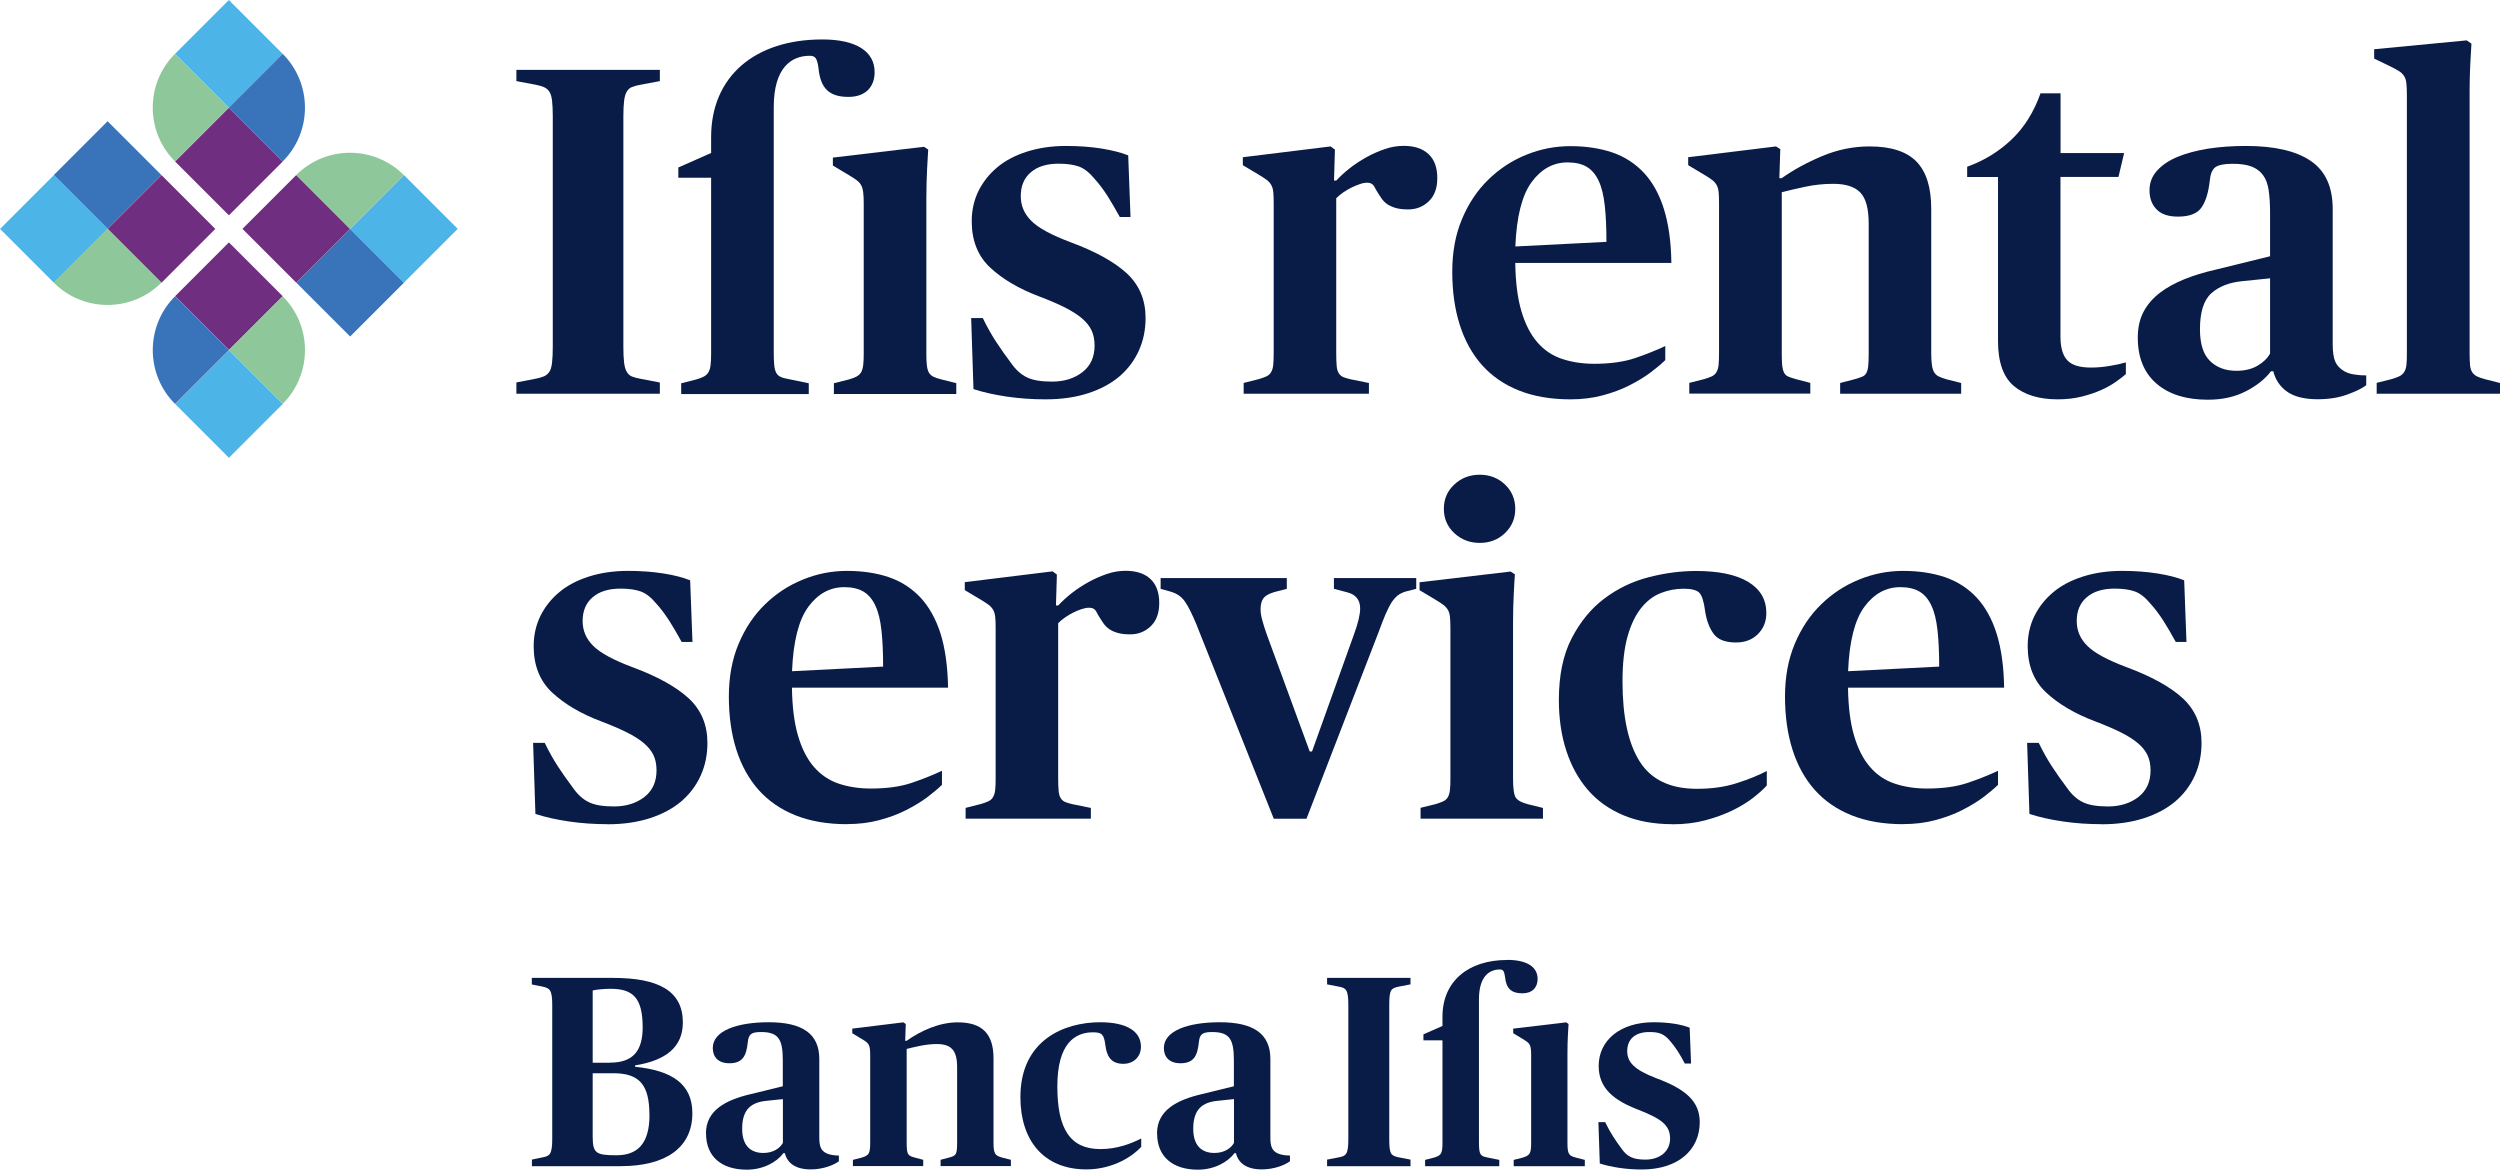
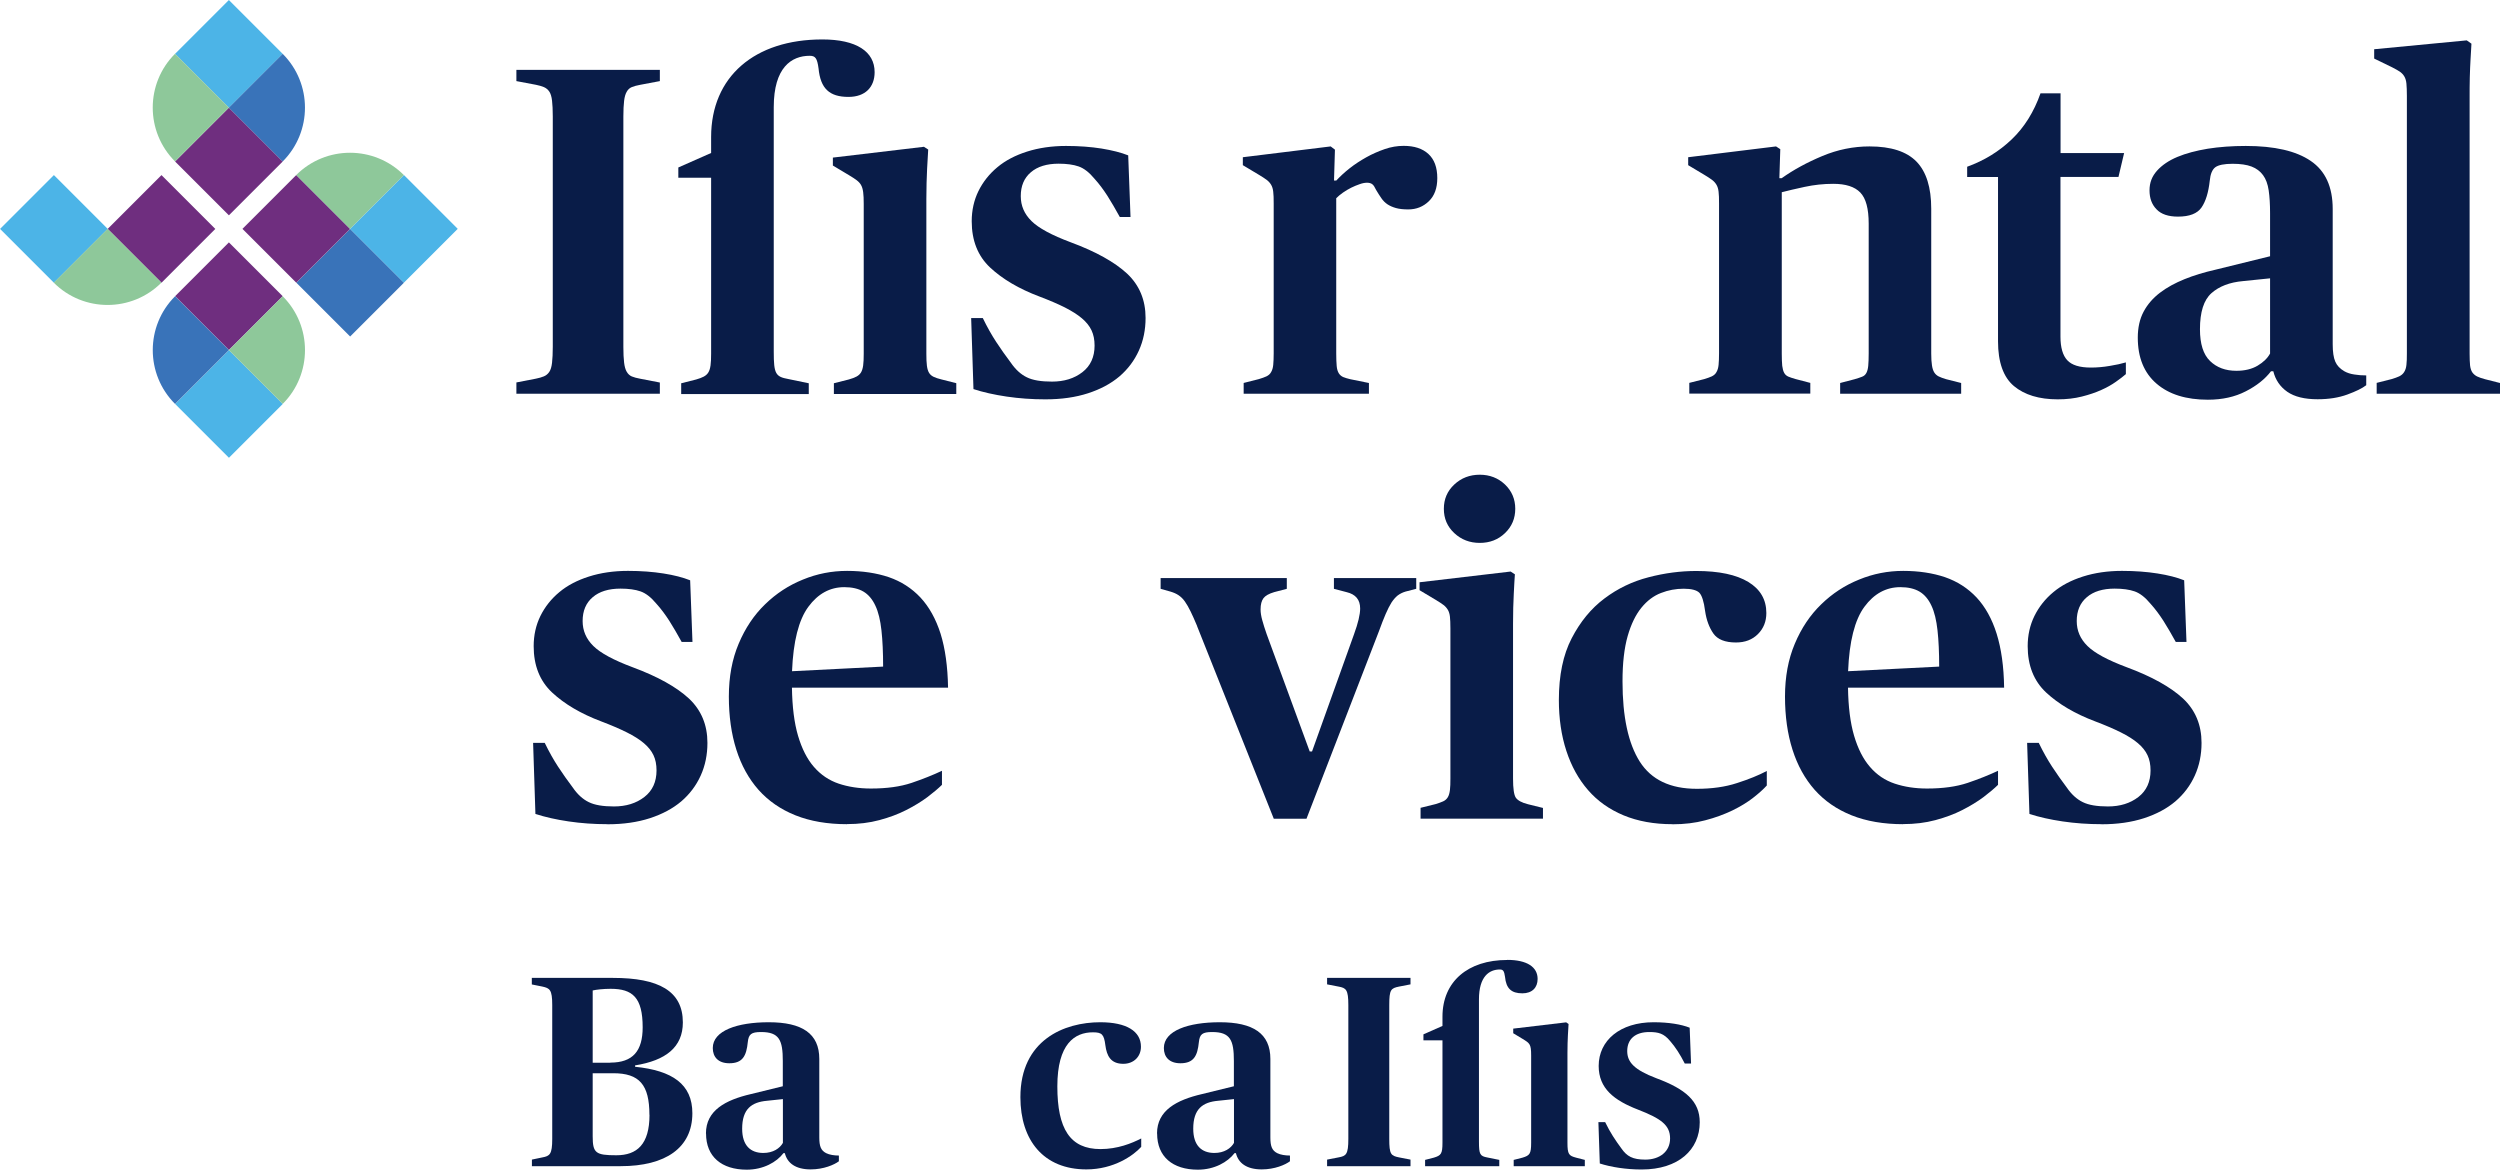
<svg xmlns="http://www.w3.org/2000/svg" id="Livello_1" viewBox="0 0 270.63 126.61">
  <defs>
    <style>.cls-1{fill:#4cb4e7;}.cls-1,.cls-2,.cls-3,.cls-4,.cls-5{stroke-width:0px;}.cls-2{fill:#6f2e7f;}.cls-3{fill:#3973b9;}.cls-4{fill:#091c48;}.cls-5{fill:#8ec89a;}</style>
  </defs>
  <path class="cls-4" d="m55.9,41.4l2.12-.41c.34-.07.63-.15.86-.25.24-.1.43-.26.58-.48.15-.22.25-.55.3-.99.05-.44.08-1.01.08-1.72V12.62c0-.71-.03-1.29-.08-1.72-.05-.44-.15-.77-.3-.99-.15-.22-.35-.38-.58-.48-.24-.1-.52-.18-.86-.25l-2.12-.4v-1.22h15.53v1.22l-2.12.4c-.38.07-.68.15-.92.25-.24.1-.42.27-.55.51-.14.24-.23.56-.28.98-.05.42-.08.99-.08,1.7v24.94c0,.71.03,1.28.08,1.69.05.42.14.75.28.99.14.24.32.41.55.51.24.1.54.18.92.25l2.12.41v1.21h-15.53v-1.21Z" />
  <path class="cls-4" d="m113.17,43.23c-1.45,0-2.85-.1-4.2-.3-1.35-.2-2.55-.47-3.59-.81l-.25-7.69h1.26c.47.97.95,1.82,1.44,2.57.49.75,1.02,1.5,1.6,2.27.5.73,1.08,1.26,1.72,1.57.64.32,1.55.47,2.73.47,1.31,0,2.41-.34,3.29-1.02.88-.68,1.32-1.64,1.32-2.88,0-.64-.11-1.18-.33-1.65-.22-.47-.57-.9-1.04-1.3-.47-.4-1.09-.79-1.85-1.18-.76-.38-1.67-.77-2.75-1.18-2.23-.84-4-1.89-5.34-3.14-1.33-1.25-1.99-2.92-1.99-5.01,0-1.18.24-2.27.73-3.27.49-.99,1.17-1.85,2.05-2.58.87-.73,1.95-1.29,3.21-1.69,1.26-.4,2.67-.61,4.22-.61,1.42,0,2.7.1,3.84.28,1.15.19,2.11.43,2.89.74l.25,6.67h-1.16c-.47-.86-.92-1.62-1.34-2.29-.43-.66-.88-1.28-1.39-1.84-.58-.7-1.15-1.14-1.72-1.34-.57-.2-1.3-.3-2.17-.3-1.28,0-2.29.31-3.01.93-.73.62-1.09,1.48-1.09,2.58,0,1.04.38,1.93,1.16,2.7.78.77,2.19,1.53,4.25,2.3,2.73,1.01,4.76,2.15,6.1,3.39,1.33,1.25,2,2.85,2,4.8,0,1.28-.24,2.46-.73,3.54-.49,1.08-1.19,2.01-2.1,2.79-.91.77-2.04,1.38-3.39,1.82-1.35.44-2.89.66-4.6.66" />
  <path class="cls-4" d="m134.65,41.45l1.62-.41c.34-.1.61-.2.83-.3.22-.11.39-.25.5-.46.12-.2.2-.46.23-.78.03-.32.05-.73.05-1.24v-16.24c0-.54-.01-.96-.05-1.26-.03-.3-.11-.56-.23-.76-.12-.2-.28-.38-.48-.53-.2-.15-.48-.33-.81-.53l-1.77-1.06v-.86l9.51-1.17.46.35-.1,3.34h.25c.41-.44.88-.88,1.44-1.32.56-.44,1.16-.83,1.8-1.19.64-.36,1.31-.65,2-.89.69-.24,1.37-.35,2.05-.35,1.15,0,2.04.29,2.68.88.64.59.96,1.46.96,2.61,0,1.08-.3,1.91-.91,2.5-.61.59-1.35.89-2.23.89-.54,0-.99-.05-1.34-.15-.35-.1-.65-.23-.91-.4-.25-.17-.48-.39-.66-.66-.19-.27-.38-.57-.58-.91-.14-.3-.27-.51-.41-.61-.13-.1-.32-.16-.56-.16s-.51.05-.81.16c-.3.1-.6.23-.91.38-.3.15-.6.33-.89.53-.29.2-.53.41-.73.61v16.79c0,.57.02,1.03.05,1.37.03.34.11.6.23.79.12.19.28.32.48.41.2.08.46.16.76.23l2.02.41v1.16h-13.56v-1.16Z" />
-   <path class="cls-4" d="m170.01,43.23c-2.13,0-3.99-.32-5.59-.96-1.6-.64-2.93-1.56-4-2.76-1.06-1.2-1.86-2.65-2.4-4.35-.54-1.71-.81-3.62-.81-5.75s.35-4.03,1.06-5.71c.71-1.69,1.66-3.11,2.86-4.27,1.2-1.17,2.56-2.06,4.1-2.68,1.53-.62,3.12-.93,4.78-.93s3.19.23,4.52.68c1.33.46,2.47,1.19,3.42,2.2.94,1.01,1.67,2.32,2.17,3.92.5,1.6.78,3.55.81,5.84h-16.9c.03,2.08.25,3.82.66,5.21.41,1.39.98,2.52,1.72,3.37.74.86,1.63,1.46,2.68,1.81s2.21.53,3.49.53c1.72,0,3.18-.2,4.4-.61,1.21-.41,2.31-.85,3.29-1.31v1.52c-.41.4-.94.85-1.59,1.34-.66.49-1.42.95-2.28,1.39-.86.44-1.83.8-2.91,1.09-1.08.29-2.24.43-3.49.43m-.3-25.65c-1.55,0-2.85.71-3.89,2.12-1.05,1.42-1.64,3.75-1.77,6.98l9.86-.5c0-1.52-.06-2.83-.18-3.92-.12-1.09-.33-1.99-.66-2.68-.32-.69-.75-1.2-1.29-1.52-.54-.32-1.24-.48-2.08-.48" />
  <path class="cls-4" d="m182.86,41.45l1.62-.41c.34-.1.61-.2.83-.3.22-.11.39-.25.5-.46.12-.2.2-.46.23-.78.03-.32.05-.73.05-1.24v-16.24c0-.54-.01-.96-.05-1.26-.03-.3-.11-.56-.23-.76-.12-.2-.28-.38-.48-.53-.2-.15-.48-.33-.81-.53l-1.77-1.06v-.86l9.51-1.17.46.3-.1,3.14h.25c1.28-.91,2.75-1.71,4.4-2.4,1.65-.69,3.35-1.04,5.11-1.04,2.33,0,4.02.55,5.09,1.65,1.06,1.1,1.59,2.79,1.59,5.09v15.68c0,.54.03.97.08,1.29.05.32.13.57.25.76.12.19.28.33.48.43.2.1.47.2.81.3l1.62.41v1.16h-13.1v-1.16l1.57-.41c.34-.1.61-.19.81-.27.21-.08.36-.22.46-.41.1-.19.17-.44.2-.76.03-.32.05-.77.05-1.34v-14.06c0-1.62-.3-2.74-.91-3.37-.61-.63-1.58-.94-2.93-.94-1.05,0-2.07.11-3.09.33-1.01.22-1.84.41-2.48.58v17.45c0,.57.02,1.02.05,1.34.04.32.11.58.21.76.1.19.25.32.45.41.2.08.47.18.81.27l1.57.41v1.16h-13.1v-1.16Z" />
  <path class="cls-4" d="m222.77,43.23c-2.03,0-3.61-.48-4.76-1.44-1.14-.96-1.72-2.58-1.72-4.84v-17.79h-3.34v-1.11c1.85-.67,3.46-1.66,4.83-2.97,1.37-1.31,2.4-2.97,3.11-4.98h2.17v6.47h6.88l-.61,2.58h-6.28v17.29c0,1.18.25,2.04.74,2.56.49.53,1.34.79,2.55.79.67,0,1.36-.06,2.05-.18.69-.11,1.27-.24,1.74-.38v1.27c-.27.24-.63.51-1.08.83-.45.32-.98.62-1.59.89-.6.27-1.3.51-2.1.71-.79.2-1.66.3-2.6.3" />
  <path class="cls-4" d="m239.01,43.27c-2.36,0-4.22-.58-5.56-1.74-1.35-1.16-2.03-2.82-2.03-4.98,0-1.08.21-2.02.63-2.81.42-.79,1.01-1.47,1.77-2.05.76-.58,1.65-1.06,2.66-1.47,1.01-.41,2.11-.74,3.29-1.01l5.97-1.47v-4.65c0-.97-.05-1.8-.15-2.48-.1-.68-.3-1.23-.61-1.65-.31-.42-.72-.73-1.24-.93-.52-.2-1.21-.3-2.05-.3-.91,0-1.54.13-1.87.37-.34.25-.54.74-.61,1.47-.14,1.26-.43,2.22-.89,2.89-.46.66-1.3.99-2.55.99-1.04,0-1.82-.26-2.32-.79-.51-.52-.76-1.2-.76-2.05s.27-1.52.81-2.13c.54-.6,1.27-1.1,2.2-1.49.93-.39,2.03-.68,3.29-.89,1.27-.2,2.63-.3,4.12-.3,3.11,0,5.45.54,7.03,1.62,1.59,1.08,2.38,2.81,2.38,5.21v14.62c0,.84.09,1.47.28,1.9.18.42.51.77.98,1.04.3.17.66.29,1.08.35.42.07.85.1,1.29.1v1.06c-.44.34-1.12.67-2.05,1.01-.93.34-1.99.51-3.21.51-1.42,0-2.51-.27-3.29-.81-.77-.54-1.28-1.28-1.51-2.22h-.25c-.64.84-1.55,1.57-2.73,2.17-1.18.61-2.55.91-4.1.91m3.09-3.13c.91,0,1.68-.19,2.3-.56.62-.37,1.07-.81,1.34-1.31v-8.14l-2.93.3c-1.45.13-2.59.57-3.42,1.31-.83.74-1.24,2.04-1.24,3.9,0,1.59.36,2.73,1.09,3.44.73.71,1.68,1.06,2.86,1.06" />
  <path class="cls-4" d="m257.27,41.45l1.62-.41c.34-.1.61-.2.83-.3.22-.11.4-.25.53-.46.13-.2.22-.46.25-.78.04-.32.05-.73.05-1.24V10.39c0-.57-.02-1.02-.05-1.34-.03-.32-.11-.58-.23-.78-.12-.2-.28-.37-.48-.51-.2-.14-.47-.28-.81-.46l-1.97-.96v-1.01l10.02-.96.51.36c-.03.54-.07,1.11-.1,1.72-.03.54-.06,1.18-.08,1.92-.02.75-.02,1.54-.02,2.38v27.52c0,.54.02.97.05,1.29.04.32.12.57.25.76.14.19.31.33.51.43.2.1.49.2.86.3l1.62.41v1.16h-13.35v-1.16Z" />
  <path class="cls-4" d="m65.75,89.22c-1.45,0-2.85-.1-4.2-.3-1.35-.2-2.55-.47-3.59-.81l-.25-7.69h1.26c.47.97.95,1.82,1.44,2.57.49.75,1.02,1.5,1.6,2.27.5.73,1.08,1.26,1.72,1.57.64.32,1.55.47,2.73.47,1.31,0,2.41-.34,3.29-1.02.88-.68,1.32-1.64,1.32-2.88,0-.64-.11-1.19-.33-1.65-.22-.47-.57-.9-1.04-1.3-.47-.4-1.09-.79-1.85-1.17-.76-.38-1.67-.77-2.75-1.18-2.23-.84-4-1.89-5.34-3.14-1.33-1.25-1.99-2.92-1.99-5.01,0-1.18.24-2.27.73-3.27.49-.99,1.17-1.85,2.05-2.58.87-.73,1.95-1.29,3.21-1.69,1.26-.4,2.67-.61,4.22-.61,1.42,0,2.7.1,3.84.28,1.15.18,2.11.43,2.89.74l.25,6.67h-1.17c-.47-.86-.92-1.62-1.34-2.29-.43-.66-.88-1.28-1.39-1.84-.58-.7-1.15-1.14-1.72-1.34-.57-.2-1.3-.3-2.17-.3-1.28,0-2.29.31-3.01.93-.73.62-1.09,1.48-1.09,2.58,0,1.04.38,1.93,1.16,2.7.78.77,2.19,1.53,4.25,2.3,2.73,1.01,4.76,2.15,6.1,3.39,1.33,1.25,2,2.85,2,4.8,0,1.28-.24,2.46-.73,3.54-.49,1.08-1.19,2.01-2.1,2.79-.91.77-2.04,1.38-3.39,1.82-1.35.44-2.89.66-4.6.66" />
  <path class="cls-4" d="m91.7,89.22c-2.13,0-3.99-.32-5.59-.96-1.6-.64-2.93-1.56-4-2.76-1.06-1.2-1.86-2.65-2.4-4.35-.54-1.7-.81-3.62-.81-5.75s.35-4.03,1.06-5.71c.71-1.69,1.66-3.11,2.86-4.27,1.2-1.17,2.56-2.06,4.1-2.68,1.53-.63,3.12-.94,4.78-.94s3.19.23,4.52.68c1.33.46,2.47,1.19,3.42,2.2.94,1.01,1.67,2.32,2.18,3.92.5,1.6.77,3.55.81,5.84h-16.9c.03,2.08.25,3.82.66,5.21.41,1.39.98,2.52,1.72,3.37.75.86,1.64,1.46,2.68,1.81s2.21.53,3.49.53c1.72,0,3.18-.2,4.4-.61,1.21-.41,2.31-.85,3.29-1.31v1.52c-.41.4-.94.85-1.59,1.34-.66.49-1.42.95-2.28,1.39-.86.44-1.83.8-2.91,1.09-1.08.29-2.24.43-3.49.43m-.3-25.65c-1.55,0-2.85.71-3.89,2.12-1.05,1.42-1.64,3.75-1.77,6.98l9.86-.5c0-1.52-.06-2.83-.18-3.92-.12-1.09-.33-1.99-.66-2.68-.32-.69-.75-1.2-1.29-1.52-.54-.32-1.24-.48-2.08-.48" />
-   <path class="cls-4" d="m104.55,87.45l1.62-.41c.34-.1.61-.2.83-.3.22-.11.39-.25.5-.46.12-.2.2-.46.23-.78.04-.32.05-.73.05-1.24v-16.24c0-.54-.01-.96-.05-1.26-.03-.3-.11-.56-.23-.76-.12-.2-.28-.38-.48-.53-.2-.15-.48-.33-.81-.53l-1.77-1.06v-.86l9.51-1.17.46.35-.1,3.34h.25c.41-.44.88-.88,1.44-1.32.56-.44,1.16-.83,1.8-1.19.64-.36,1.31-.65,2-.89.69-.24,1.37-.35,2.05-.35,1.15,0,2.04.29,2.68.88.64.59.96,1.46.96,2.61,0,1.08-.3,1.91-.91,2.5-.61.59-1.35.89-2.23.89-.54,0-.99-.05-1.34-.15-.35-.1-.65-.23-.91-.4-.25-.17-.48-.39-.66-.66-.19-.27-.38-.57-.58-.91-.14-.3-.27-.51-.41-.61-.14-.1-.32-.15-.56-.15s-.51.05-.81.15c-.3.1-.61.23-.91.38-.3.15-.6.33-.89.53-.29.2-.53.41-.73.61v16.79c0,.57.02,1.03.05,1.37.03.34.11.6.23.79.12.19.28.32.48.41.2.08.46.16.76.23l2.02.41v1.16h-13.56v-1.16Z" />
  <path class="cls-4" d="m129.59,67.77c-.27-.64-.5-1.17-.71-1.59-.2-.42-.41-.77-.61-1.06-.2-.29-.43-.51-.68-.68-.25-.17-.55-.3-.89-.4l-1.06-.3v-1.16h13.66v1.16l-1.37.36c-.57.17-.96.39-1.16.66-.2.27-.31.67-.31,1.21,0,.34.06.73.18,1.16.12.44.28.95.48,1.52l4.66,12.7h.25l4.55-12.7c.44-1.21.66-2.14.66-2.78,0-.95-.49-1.54-1.47-1.77l-1.37-.36v-1.16h8.91v1.16l-1.16.3c-.34.1-.62.25-.86.43-.23.19-.45.44-.66.76-.2.32-.41.73-.63,1.24-.22.5-.46,1.13-.73,1.87l-7.84,20.29h-3.54l-8.3-20.84Z" />
  <path class="cls-4" d="m153.77,87.45l1.62-.4c.33-.1.61-.2.83-.3.22-.1.39-.25.51-.45s.19-.46.23-.79c.04-.32.05-.74.05-1.24v-16.24c0-.54-.02-.96-.05-1.26-.03-.3-.11-.56-.23-.76-.12-.2-.28-.38-.48-.53-.2-.15-.47-.33-.81-.53l-1.77-1.06v-.86l9.86-1.16.46.3c-.03.47-.08,1.17-.12,2.1-.05.93-.08,2.02-.08,3.27v16.74c0,1.08.1,1.77.3,2.07.21.3.64.54,1.32.71l1.62.4v1.16h-13.25v-1.16Zm6.42-28.68c-1.08,0-2-.35-2.76-1.06-.76-.71-1.13-1.58-1.13-2.63s.37-1.92,1.13-2.63c.76-.71,1.68-1.06,2.76-1.06s1.99.36,2.73,1.06c.74.71,1.11,1.59,1.11,2.63s-.37,1.92-1.11,2.63c-.74.71-1.65,1.06-2.73,1.06" />
  <path class="cls-4" d="m181.04,89.22c-1.99,0-3.75-.32-5.29-.96-1.53-.64-2.82-1.55-3.84-2.73-1.03-1.18-1.81-2.6-2.35-4.25-.54-1.65-.81-3.49-.81-5.51,0-2.66.46-4.89,1.39-6.68.93-1.79,2.1-3.22,3.54-4.3,1.43-1.08,3.03-1.85,4.78-2.3,1.76-.46,3.47-.68,5.16-.68,2.46,0,4.34.4,5.64,1.19,1.3.79,1.95,1.91,1.95,3.36,0,.91-.3,1.67-.91,2.28-.61.61-1.4.91-2.38.91-1.18,0-2-.33-2.45-.98-.45-.65-.75-1.46-.89-2.43-.13-1.03-.35-1.7-.63-1.98-.29-.28-.85-.43-1.69-.43s-1.66.15-2.45.46c-.79.3-1.5.83-2.12,1.59-.62.76-1.12,1.78-1.49,3.07-.37,1.29-.56,2.93-.56,4.91,0,3.83.62,6.72,1.87,8.69,1.25,1.96,3.3,2.94,6.17,2.94,1.62,0,3.07-.2,4.35-.62,1.28-.41,2.36-.85,3.23-1.31v1.57c-.37.41-.86.85-1.49,1.34-.63.49-1.37.94-2.25,1.37-.88.42-1.85.78-2.93,1.06-1.08.29-2.26.43-3.54.43" />
  <path class="cls-4" d="m206.03,89.22c-2.13,0-3.99-.32-5.59-.96-1.6-.64-2.93-1.56-4-2.76-1.06-1.2-1.86-2.65-2.4-4.35-.54-1.7-.81-3.62-.81-5.75s.35-4.03,1.06-5.71c.71-1.69,1.66-3.11,2.86-4.27,1.2-1.17,2.56-2.06,4.1-2.68,1.53-.63,3.12-.94,4.78-.94s3.19.23,4.52.68c1.33.46,2.47,1.19,3.42,2.2.94,1.01,1.67,2.32,2.17,3.92.5,1.6.78,3.55.81,5.84h-16.9c.03,2.08.25,3.82.66,5.21.41,1.39.98,2.52,1.72,3.37.74.86,1.63,1.46,2.68,1.81s2.21.53,3.49.53c1.72,0,3.18-.2,4.4-.61,1.21-.41,2.31-.85,3.29-1.31v1.52c-.41.4-.94.85-1.59,1.34-.66.49-1.42.95-2.28,1.39-.86.44-1.83.8-2.91,1.09-1.08.29-2.24.43-3.49.43m-.3-25.65c-1.55,0-2.85.71-3.89,2.12-1.05,1.42-1.64,3.75-1.77,6.98l9.86-.5c0-1.52-.06-2.83-.18-3.92-.12-1.09-.33-1.99-.66-2.68-.32-.69-.75-1.2-1.29-1.52-.54-.32-1.24-.48-2.08-.48" />
  <path class="cls-4" d="m227.48,89.22c-1.45,0-2.85-.1-4.2-.3-1.35-.2-2.55-.47-3.59-.81l-.25-7.69h1.26c.47.97.95,1.82,1.44,2.57.49.75,1.02,1.5,1.6,2.27.5.73,1.08,1.26,1.72,1.57.64.32,1.55.47,2.73.47,1.31,0,2.41-.34,3.29-1.02.88-.68,1.32-1.64,1.32-2.88,0-.64-.11-1.19-.33-1.65-.22-.47-.57-.9-1.04-1.3-.47-.4-1.09-.79-1.85-1.17-.76-.38-1.67-.77-2.75-1.18-2.23-.84-4-1.89-5.34-3.14-1.33-1.25-1.99-2.92-1.99-5.01,0-1.18.24-2.27.73-3.27.49-.99,1.17-1.85,2.05-2.58.87-.73,1.95-1.29,3.21-1.69,1.26-.4,2.67-.61,4.22-.61,1.42,0,2.7.1,3.84.28,1.15.18,2.11.43,2.89.74l.25,6.67h-1.16c-.47-.86-.92-1.62-1.34-2.29-.43-.66-.88-1.28-1.39-1.84-.58-.7-1.15-1.14-1.72-1.34-.57-.2-1.3-.3-2.17-.3-1.28,0-2.29.31-3.01.93-.73.62-1.09,1.48-1.09,2.58,0,1.04.38,1.93,1.16,2.7.78.77,2.19,1.53,4.25,2.3,2.73,1.01,4.76,2.15,6.1,3.39,1.33,1.25,2,2.85,2,4.8,0,1.28-.24,2.46-.73,3.54-.49,1.08-1.19,2.01-2.1,2.79-.91.77-2.04,1.38-3.39,1.82-1.35.44-2.89.66-4.6.66" />
  <path class="cls-4" d="m90.26,41.49l1.62-.41c1.37-.4,1.62-.7,1.62-2.78v-16.23c0-2.13-.25-2.28-1.57-3.09l-1.77-1.06v-.86l9.86-1.17.46.3c-.05.91-.2,2.88-.2,5.36v16.74c0,2.18.25,2.43,1.62,2.78l1.62.41v1.17h-13.25v-1.17Z" />
  <path class="cls-4" d="m89.01,4.27c-7.29,0-12.03,4-12.03,10.57v1.72l-3.55,1.57v1.11h3.55v19.06c0,2.07-.26,2.38-1.62,2.78l-1.62.41v1.17h13.81v-1.17l-2.22-.46c-1.37-.25-1.57-.55-1.57-2.93V11.6c0-4.3,1.92-5.56,3.89-5.56.61,0,.81.25.96,1.37.21,2.17,1.17,3.08,3.24,3.08,1.82,0,2.83-1.06,2.83-2.68,0-2.23-1.97-3.54-5.66-3.54" />
  <path class="cls-4" d="m57.57,125.53l1.15-.24c.79-.15,1.06-.32,1.06-2v-14.49c0-1.68-.27-1.82-1.06-2l-1.15-.23v-.71h8.79c4.94,0,7.56,1.41,7.56,4.82,0,2.68-1.85,4.12-5.17,4.65v.15c4.03.41,6.2,1.88,6.2,5.03,0,3.73-2.88,5.73-7.76,5.73h-9.61v-.71Zm8.5-10.5c2.44,0,3.5-1.26,3.5-3.82,0-3.23-1.09-4.17-3.47-4.17-.79,0-1.56.09-1.94.18v7.82h1.91Zm4.23,5.65c0-3.26-1.09-4.5-3.91-4.5h-2.23v6.82c0,1.82.32,2.06,2.56,2.06s3.59-1.18,3.59-4.38" />
  <path class="cls-4" d="m76.42,122.7c0-2.5,2.12-3.62,4.85-4.26l3.47-.85v-2.73c0-2.26-.38-3.14-2.35-3.14-1.06,0-1.35.23-1.44,1.09-.15,1.5-.56,2.29-2,2.29-1.2,0-1.79-.68-1.79-1.65,0-1.88,2.65-2.79,6.06-2.79,3.59,0,5.47,1.21,5.47,3.97v8.5c0,.97.18,1.41.74,1.7.35.18.88.26,1.38.26v.62c-.5.38-1.65.88-3.06.88-1.62,0-2.53-.68-2.79-1.76h-.15c-.73.97-2.18,1.79-3.97,1.79-2.73,0-4.41-1.41-4.41-3.91m8.32,1v-4.73l-1.71.18c-1.68.15-2.7.88-2.7,3.03,0,1.82.91,2.62,2.29,2.62,1.06,0,1.79-.5,2.12-1.09" />
-   <path class="cls-4" d="m92.32,125.56l.94-.24c.79-.24.94-.41.94-1.62v-9.44c0-1.24-.15-1.32-.91-1.79l-1.03-.62v-.5l5.53-.68.26.18-.06,1.82h.15c1.5-1.06,3.5-2,5.53-2,2.68,0,3.88,1.26,3.88,3.91v9.11c0,1.24.18,1.41.94,1.62l.94.24v.68h-7.61v-.68l.91-.24c.76-.21.88-.29.88-1.62v-8.17c0-1.88-.68-2.5-2.23-2.5-1.21,0-2.5.35-3.23.53v10.14c0,1.32.12,1.41.88,1.62l.91.24v.68h-7.61v-.68Z" />
  <path class="cls-4" d="m110.46,118.77c0-6.2,4.76-8.11,8.64-8.11,2.85,0,4.41.97,4.41,2.65,0,1.06-.77,1.85-1.91,1.85-1.38,0-1.79-.88-1.94-2-.15-1.2-.38-1.41-1.35-1.41-1.97,0-3.85,1.24-3.85,5.85s1.38,6.79,4.67,6.79c1.85,0,3.38-.62,4.41-1.15v.91c-.85.94-2.97,2.44-5.94,2.44-4.62,0-7.14-3.14-7.14-7.82" />
  <path class="cls-4" d="m125.25,122.7c0-2.5,2.12-3.62,4.85-4.26l3.47-.85v-2.73c0-2.26-.38-3.14-2.35-3.14-1.06,0-1.35.23-1.44,1.09-.15,1.5-.56,2.29-2,2.29-1.2,0-1.79-.68-1.79-1.65,0-1.88,2.64-2.79,6.06-2.79,3.59,0,5.47,1.21,5.47,3.97v8.5c0,.97.18,1.41.74,1.7.35.18.88.26,1.38.26v.62c-.5.38-1.65.88-3.06.88-1.62,0-2.53-.68-2.79-1.76h-.15c-.74.97-2.18,1.79-3.97,1.79-2.73,0-4.41-1.41-4.41-3.91m8.32,1v-4.73l-1.71.18c-1.68.15-2.7.88-2.7,3.03,0,1.82.91,2.62,2.29,2.62,1.06,0,1.79-.5,2.12-1.09" />
  <path class="cls-4" d="m143.66,125.53l1.24-.24c.82-.15,1.06-.32,1.06-2v-14.49c0-1.67-.24-1.85-1.06-2l-1.24-.24v-.7h9.03v.7l-1.24.24c-.88.18-1.06.32-1.06,2v14.49c0,1.68.18,1.82,1.06,2l1.24.24v.71h-9.03v-.71Z" />
  <path class="cls-4" d="m163.87,125.56l.94-.24c.79-.24.94-.41.94-1.62v-9.44c0-1.24-.15-1.32-.91-1.79l-1.03-.62v-.5l5.73-.68.26.18c-.03.53-.12,1.67-.12,3.12v9.73c0,1.26.15,1.41.94,1.62l.94.24v.68h-7.7v-.68Z" />
  <path class="cls-4" d="m173.18,125.94l-.15-4.47h.73c.56,1.15,1.09,1.94,1.76,2.85.59.85,1.21,1.21,2.59,1.21,1.53,0,2.68-.85,2.68-2.29s-.97-2.15-3.47-3.12c-2.59-1-4.26-2.29-4.26-4.73,0-2.76,2.32-4.73,5.94-4.73,1.65,0,3,.23,3.91.59l.15,3.88h-.68c-.53-1.03-1-1.76-1.59-2.44-.68-.82-1.26-.97-2.26-.97-1.5,0-2.38.76-2.38,2.06,0,1.2.76,2.03,3.15,2.94,3.18,1.18,4.7,2.5,4.7,4.76,0,2.97-2.29,5.12-6.29,5.12-1.68,0-3.32-.26-4.53-.65" />
  <path class="cls-4" d="m163.15,103.92c-4.23,0-7,2.32-7,6.14v1l-2.06.91v.65h2.06v11.08c0,1.21-.15,1.38-.94,1.62l-.94.24v.68h8.03v-.68l-1.29-.26c-.79-.15-.91-.32-.91-1.71v-15.4c0-2.5,1.12-3.24,2.26-3.24.35,0,.47.15.56.79.12,1.26.68,1.79,1.88,1.79,1.06,0,1.65-.62,1.65-1.56,0-1.29-1.15-2.06-3.29-2.06" />
-   <rect class="cls-3" x="7.53" y="14.83" width="8.24" height="8.24" transform="translate(-9.99 13.79) rotate(-45)" />
  <rect class="cls-1" x="1.71" y="20.66" width="8.24" height="8.24" transform="translate(-15.81 11.38) rotate(-45)" />
  <rect class="cls-2" x="13.36" y="20.66" width="8.24" height="8.24" transform="translate(-12.4 19.62) rotate(-45)" />
  <path class="cls-5" d="m7.53,26.48h8.24v8.24h0c-4.55,0-8.24-3.69-8.24-8.24h0Z" transform="translate(-18.23 17.2) rotate(-45)" />
  <rect class="cls-2" x="20.66" y="27.95" width="8.24" height="8.24" transform="translate(-15.42 26.91) rotate(-45)" />
  <rect class="cls-1" x="20.66" y="39.61" width="8.24" height="8.24" transform="translate(-23.66 30.33) rotate(-45)" />
  <path class="cls-3" d="m14.83,33.78h8.24v8.24h0c-4.55,0-8.24-3.69-8.24-8.24h0Z" transform="translate(32.35 -2.3) rotate(45)" />
  <path class="cls-5" d="m34.72,33.78h0v8.24h-8.24c0-4.55,3.69-8.24,8.24-8.24Z" transform="translate(79.04 43.06) rotate(135)" />
  <rect class="cls-3" x="33.78" y="26.48" width="8.24" height="8.24" transform="translate(86.34 25.44) rotate(135)" />
  <rect class="cls-1" x="39.6" y="20.66" width="8.24" height="8.24" transform="translate(92.16 11.38) rotate(135)" />
  <rect class="cls-2" x="27.95" y="20.66" width="8.24" height="8.24" transform="translate(72.27 19.62) rotate(135)" />
  <path class="cls-5" d="m33.78,14.83h8.24v8.24h0c-4.55,0-8.24-3.69-8.24-8.24h0Z" transform="translate(78.09 5.55) rotate(135)" />
  <rect class="cls-2" x="20.66" y="13.36" width="8.24" height="8.24" transform="translate(54.66 12.32) rotate(135)" />
  <rect class="cls-1" x="20.66" y="1.71" width="8.24" height="8.24" transform="translate(46.42 -7.57) rotate(135)" />
  <path class="cls-3" d="m26.48,7.53h8.24v8.24h0c-4.55,0-8.24-3.69-8.24-8.24h0Z" transform="translate(44 41.53) rotate(-135)" />
  <path class="cls-5" d="m23.07,7.53h0v8.24h-8.24c0-4.55,3.69-8.24,8.24-8.24Z" transform="translate(-2.69 16.81) rotate(-45)" />
</svg>